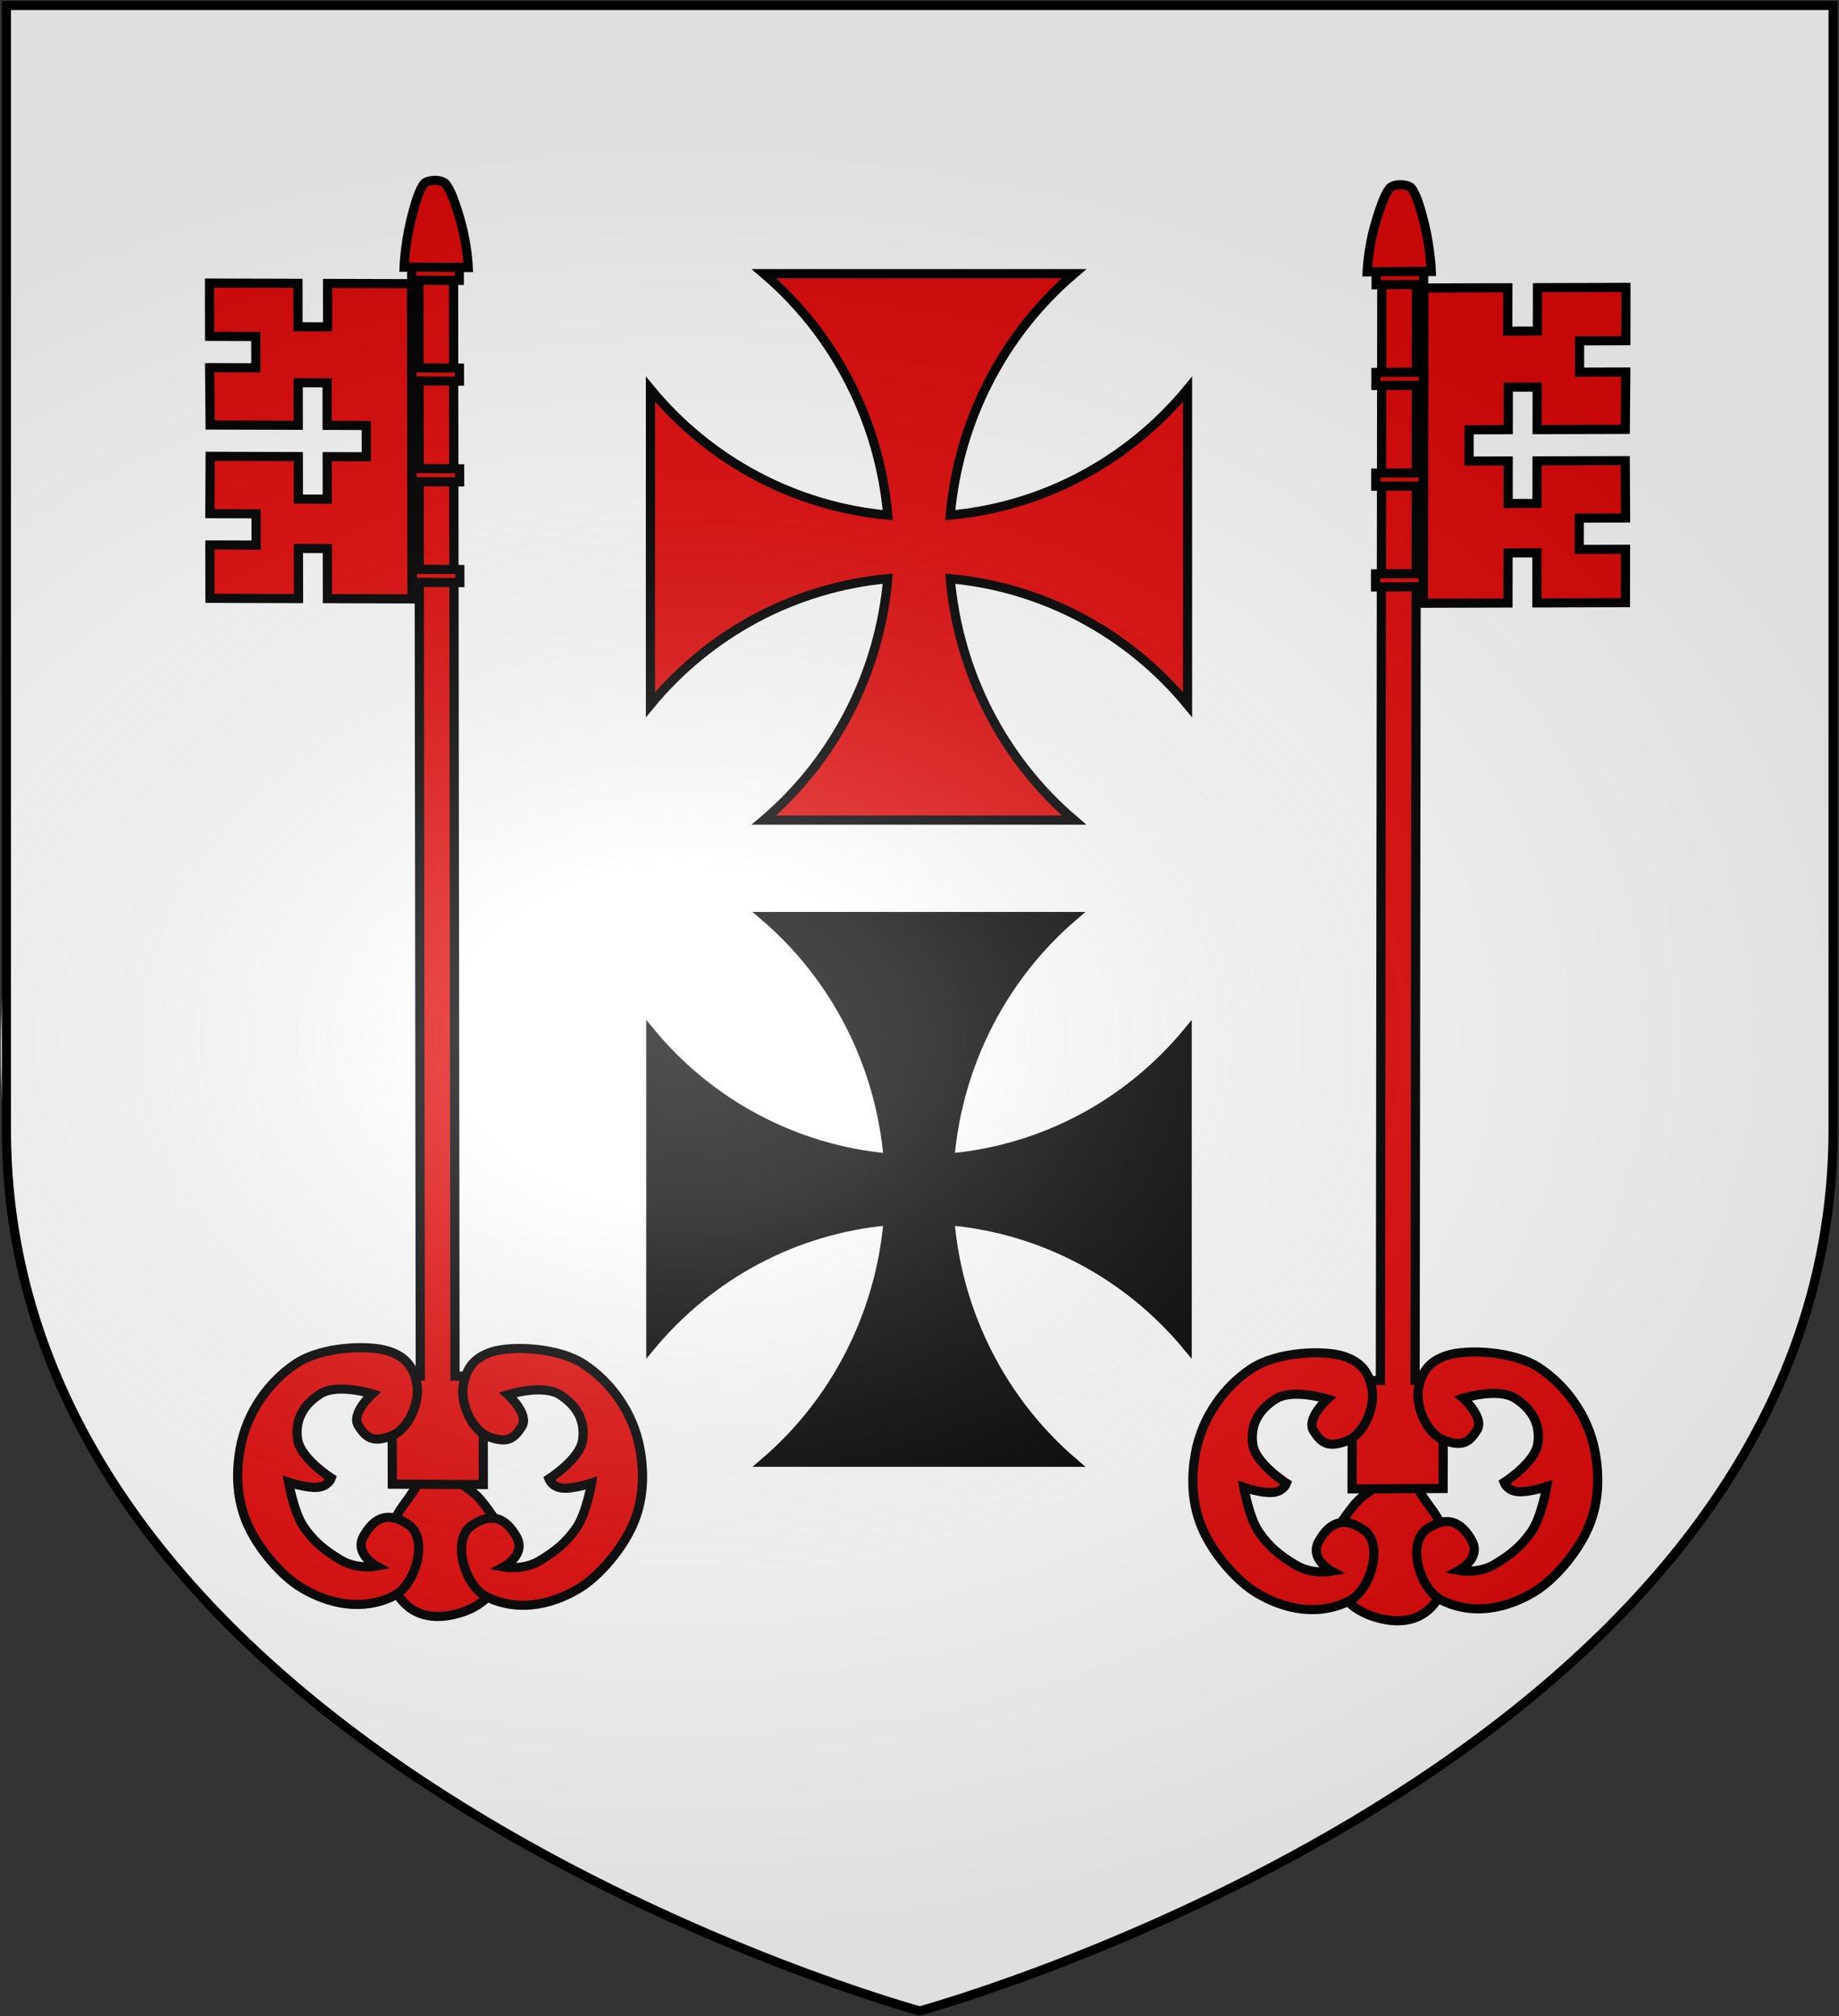
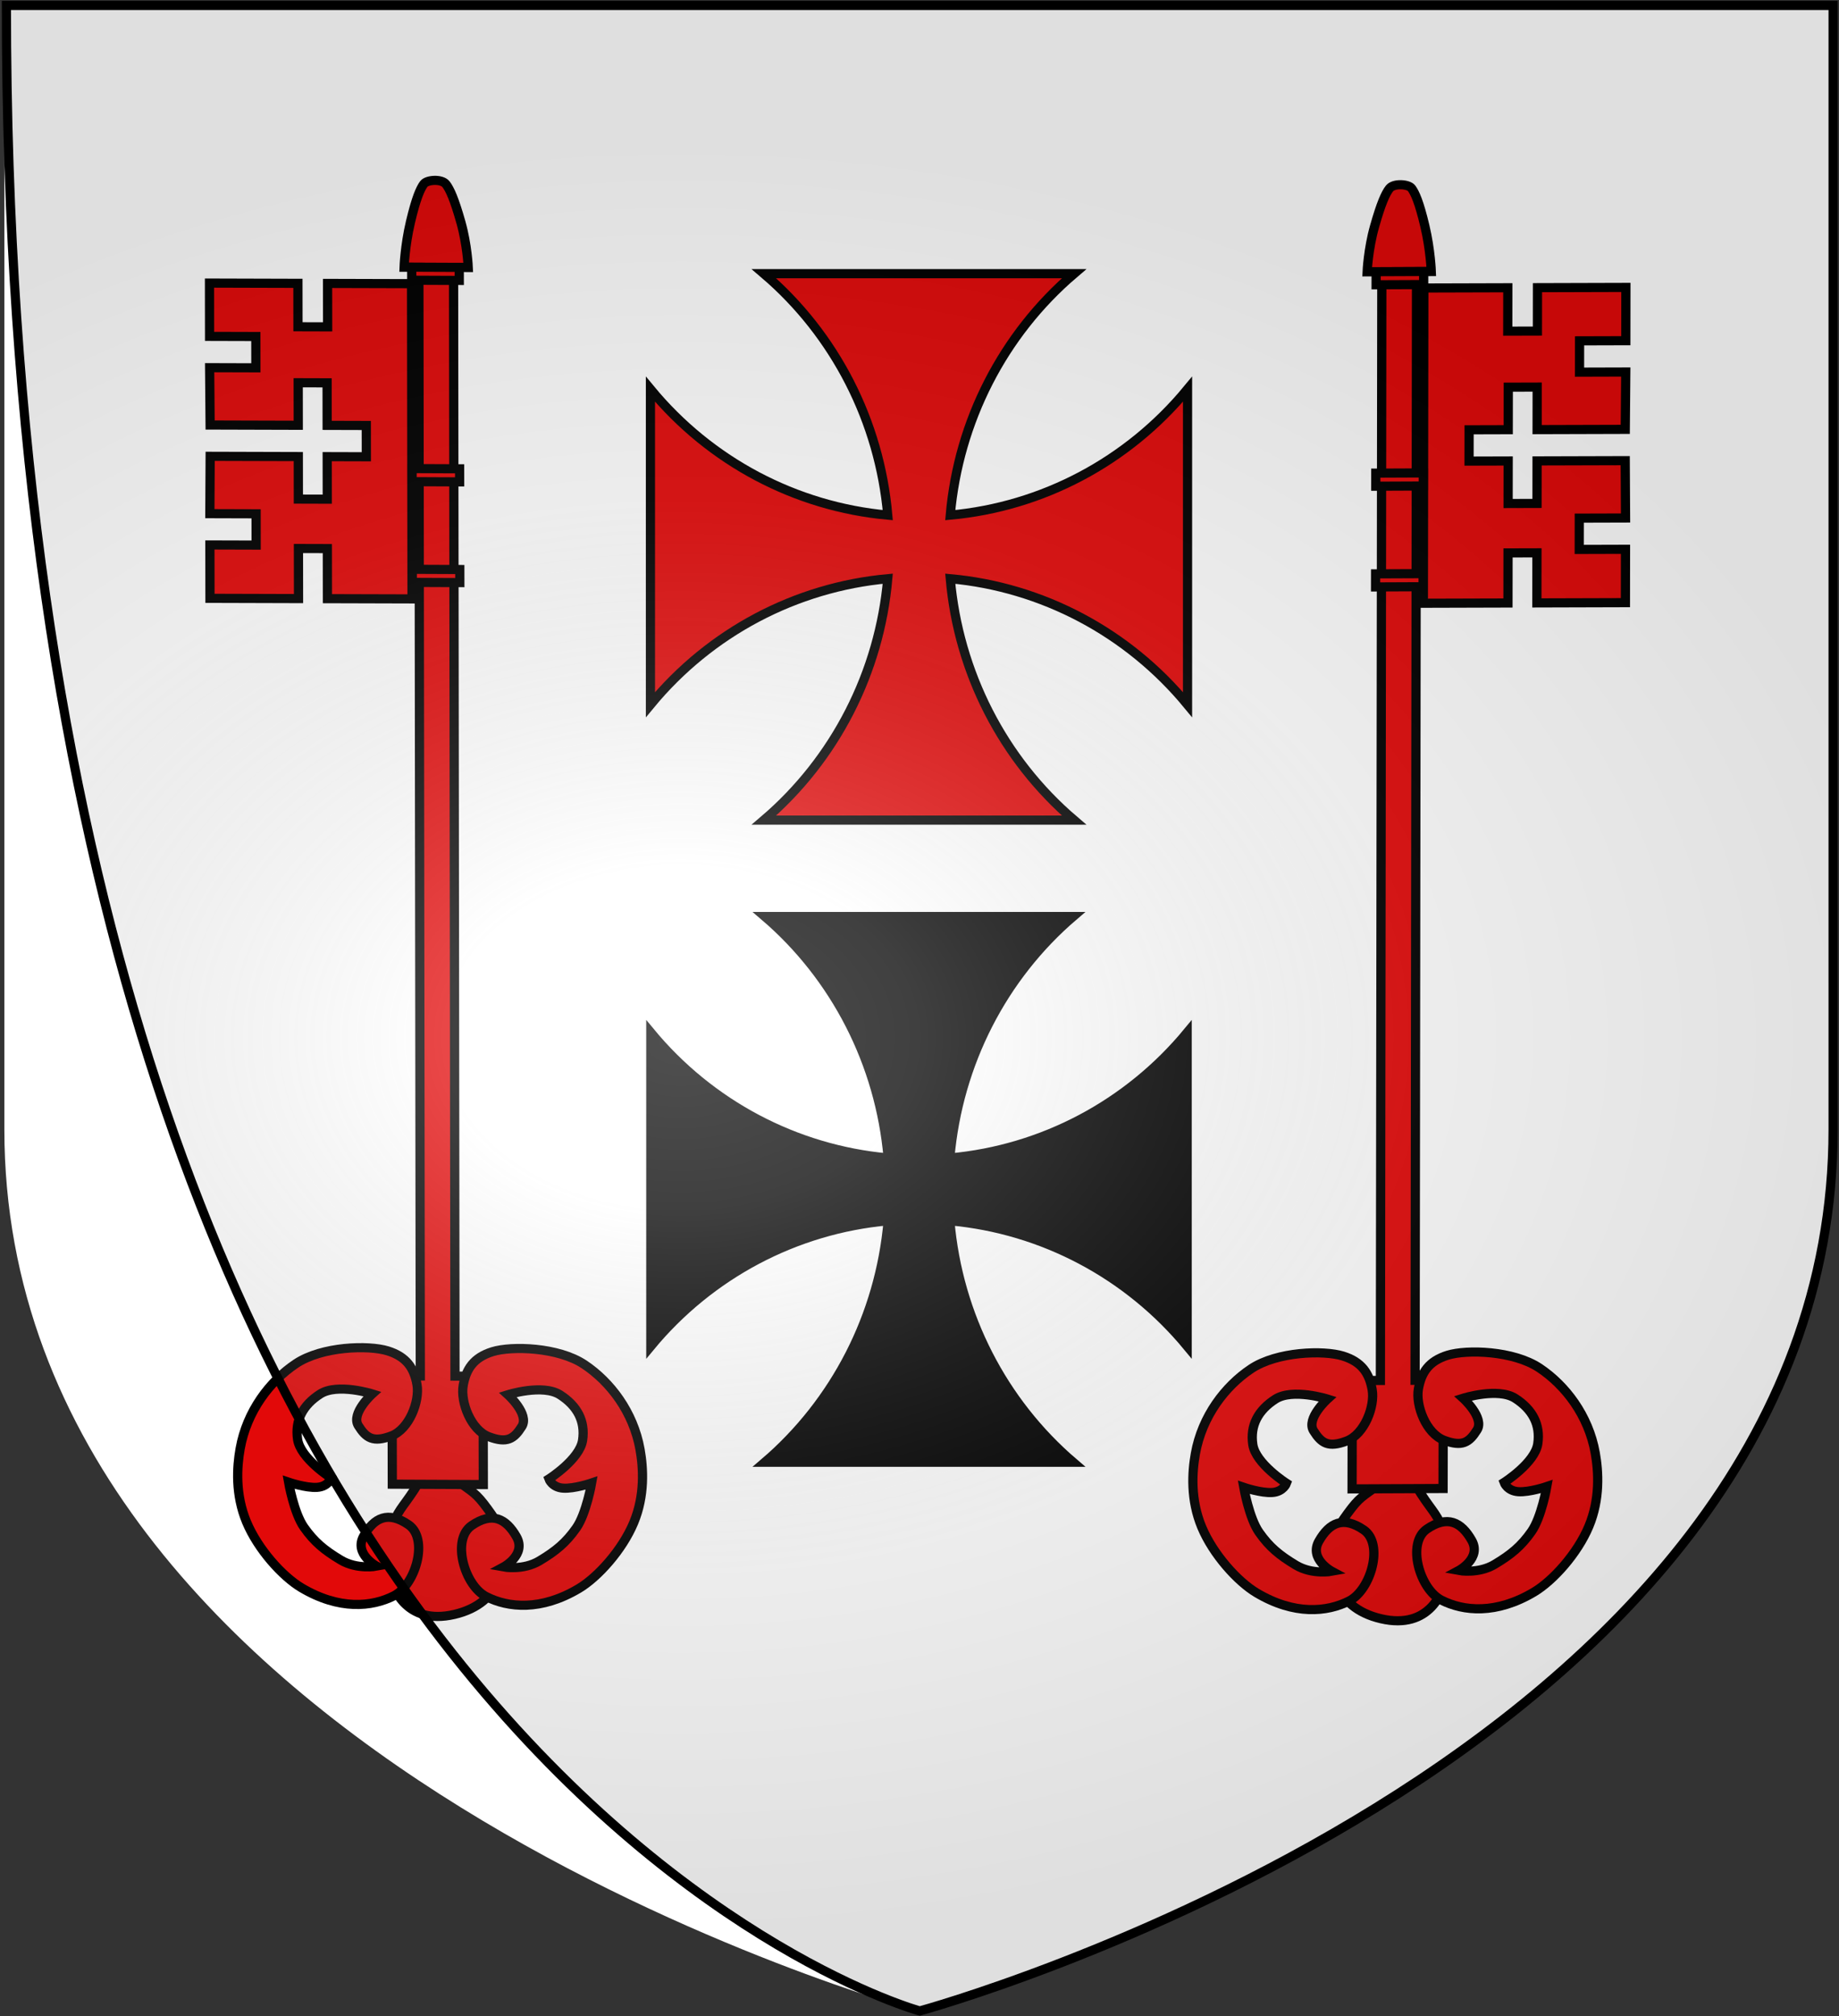
<svg xmlns="http://www.w3.org/2000/svg" xmlns:ns1="http://sodipodi.sourceforge.net/DTD/sodipodi-0.dtd" xmlns:ns2="http://www.inkscape.org/namespaces/inkscape" xmlns:xlink="http://www.w3.org/1999/xlink" height="658.974" width="601.465" version="1.0" id="svg2" ns1:version="0.32" ns2:version="0.46" ns1:docname="Blason_ville_It_Saint-Pierre_(AO).svg" ns1:docbase="C:\Documents and Settings\Propriétaire\Bureau" ns2:export-filename="/Users/olivier/Desktop/Blason Rouge/Blason_Vide_3D.png" ns2:export-xdpi="144" ns2:export-ydpi="144" ns2:output_extension="org.inkscape.output.svg.inkscape">
  <rect width="100%" height="100%" fill="#333333" stroke="none" />
  <ns1:namedview ns2:window-height="1104" ns2:window-width="1517" ns2:pageshadow="2" ns2:pageopacity="0.0" guidetolerance="10.0" gridtolerance="10.0" objecttolerance="10.0" borderopacity="1.0" bordercolor="#666666" pagecolor="#ffffff" id="base" showgrid="true" height="660px" ns2:zoom="1.4118575" ns2:cx="258.91019" ns2:cy="329.35336" ns2:window-x="1666" ns2:window-y="66" ns2:current-layer="layer4" showguides="true" ns2:guide-bbox="true" ns2:snap-global="false">
    <ns2:grid type="xygrid" id="grid3263" visible="true" enabled="true" spacingx="30px" spacingy="30px" />
  </ns1:namedview>
  <desc id="desc4">Flag of Canton of Valais (Wallis)</desc>
  <defs id="defs6">
    <linearGradient id="linearGradient2893">
      <stop style="stop-color:white;stop-opacity:0.314;" offset="0" id="stop2895" />
      <stop id="stop2897" offset="0.19" style="stop-color:white;stop-opacity:0.251;" />
      <stop style="stop-color:#6b6b6b;stop-opacity:0.125;" offset="0.6" id="stop2901" />
      <stop style="stop-color:black;stop-opacity:0.125;" offset="1" id="stop2899" />
    </linearGradient>
    <radialGradient ns2:collect="always" xlink:href="#linearGradient2893" id="radialGradient3163" gradientUnits="userSpaceOnUse" gradientTransform="matrix(1.354,0,0,0.977,-78.011,118.896)" cx="221.445" cy="226.331" fx="221.445" fy="226.331" r="300" />
  </defs>
  <g ns2:groupmode="layer" id="layer3" ns2:label="Fond écu" style="display:inline" transform="translate(0.914,-0.835)">
-     <path ns1:nodetypes="cccc" id="path2536" d="M -0.027,323.143 L 301.018,323.143 L 301.018,659.149 C 134.467,598.777 -11.423,515.599 -0.027,323.143 z" style="fill:#ffffff;fill-opacity:1;fill-rule:evenodd;stroke:none;stroke-width:2.5;stroke-miterlimit:4;stroke-opacity:1" />
    <path ns1:nodetypes="cccccc" d="M 299.236,658.216 C 299.236,658.216 597.959,576.832 597.959,370.003 C 597.959,163.173 597.959,2.664 597.959,2.664 L 0.513,2.664 L 0.513,370.003 C 0.513,576.832 299.236,658.216 299.236,658.216 z" style="opacity:1;fill:#ffffff;fill-opacity:1;fill-rule:evenodd;stroke:none;stroke-width:3;stroke-linecap:butt;stroke-linejoin:miter;stroke-miterlimit:4;stroke-dasharray:none;stroke-opacity:1;display:inline" id="path2518" ns2:export-xdpi="144" ns2:export-ydpi="144" />
    <g id="g2941" style="fill:#e20909;fill-opacity:1;stroke:#000000;stroke-opacity:1;stroke-width:2.834;stroke-miterlimit:4;stroke-dasharray:none" transform="matrix(1.063,0,0,1.054,33.897,28.902)">
      <path d="M 107.051,474.036 C 91.984,477.573 87.497,465.388 86.919,460.278 C 86.346,455.222 85.51,454.301 87.493,448.019 C 89.477,441.737 90.918,441.263 94.853,435.15 C 98.777,429.054 98.728,421.291 99.307,421.038 C 100.003,420.962 102.073,428.309 107.472,432.299 C 112.888,436.3 113.641,436.279 117.277,441.291 C 120.913,446.304 121.121,447.367 122.017,452.349 C 122.923,457.386 122.264,470.466 107.051,474.036 z" style="fill:#e20909;fill-opacity:1;fill-rule:evenodd;stroke:#000000;stroke-width:2.834;stroke-linecap:butt;stroke-linejoin:miter;stroke-miterlimit:4;stroke-dasharray:none;stroke-opacity:1" id="path22648" />
      <path d="M 31.749,87.395 L 31.903,105.18 L 59.023,105.259 L 59.003,92.071 L 67.894,92.097 L 67.914,105.284 L 79.953,105.319 L 79.967,115.024 L 67.928,114.989 L 67.948,128.176 L 59.057,128.15 L 59.037,114.963 L 31.918,114.885 L 31.817,132.668 L 46.046,132.71 L 46.061,142.414 L 31.831,142.373 L 31.856,158.927 L 59.103,159.006 L 59.08,143.474 L 67.971,143.499 L 67.994,159.032 L 94.028,159.107 L 93.883,61.34 L 68.035,61.266 L 68.055,74.731 L 58.936,74.705 L 58.916,61.239 L 31.71,61.16 L 31.735,77.691 L 45.965,77.732 L 45.979,87.437 L 31.749,87.395 z" style="fill:#e20909;fill-opacity:1;stroke:#000000;stroke-width:2.834;stroke-miterlimit:4;stroke-dasharray:none;stroke-opacity:1" id="path22650" />
      <path ns1:nodetypes="ccccccccccc" d="M 115.956,433.767 L 107.306,433.729 L 96.631,433.682 L 87.954,433.644 L 87.892,400.049 L 96.569,400.087 L 96.126,54.21 L 106.801,54.257 L 107.244,400.134 L 115.895,400.172 L 115.956,433.767 z" style="fill:#e20909;fill-opacity:1;stroke:#000000;stroke-width:2.834;stroke-miterlimit:4;stroke-dasharray:none;stroke-opacity:1" id="path22652" />
      <path d="M 104.452,30.476 C 103.123,28.774 98.597,29.087 97.627,30.446 C 96.605,31.876 95.324,34.609 93.553,42.166 C 91.81,49.604 91.584,56.244 91.584,56.244 L 111.325,56.331 C 111.325,56.331 111.023,49.286 109.041,42.234 C 107.06,35.182 105.68,32.048 104.452,30.476 z" style="fill:#e20909;fill-opacity:1;stroke:#000000;stroke-width:2.834;stroke-miterlimit:4;stroke-dasharray:none;stroke-opacity:1" id="path22654" />
      <rect width="4.058" height="14.623" x="-153.572" y="-108.448" transform="matrix(-1.8387167e-3,-1,-1,-4.3845753e-3,0,0)" style="fill:#e20909;fill-opacity:1;stroke:#000000;stroke-width:2.834;stroke-miterlimit:4;stroke-dasharray:none;stroke-opacity:1" id="rect22656" />
      <rect width="4.058" height="14.623" x="-59.867" y="-108.448" transform="matrix(-1.8387167e-3,-1,-1,-4.3845753e-3,0,0)" style="fill:#e20909;fill-opacity:1;stroke:#000000;stroke-width:2.834;stroke-miterlimit:4;stroke-dasharray:none;stroke-opacity:1" id="rect22658" />
-       <rect width="4.058" height="14.623" x="-91.102" y="-108.448" transform="matrix(-1.8387167e-3,-1,-1,-4.3845753e-3,0,0)" style="fill:#e20909;fill-opacity:1;stroke:#000000;stroke-width:2.834;stroke-miterlimit:4;stroke-dasharray:none;stroke-opacity:1" id="rect22660" />
      <rect width="4.058" height="14.623" x="-122.337" y="-108.448" transform="matrix(-1.8387167e-3,-1,-1,-4.3845753e-3,0,0)" style="fill:#e20909;fill-opacity:1;stroke:#000000;stroke-width:2.834;stroke-miterlimit:4;stroke-dasharray:none;stroke-opacity:1" id="rect22662" />
      <path d="M 59.968,465.747 C 71.602,472.734 81.669,471.756 88.492,468.246 C 95.174,464.809 99.225,450.544 92.931,446.212 C 86.647,441.887 82.386,443.999 79.164,449.697 C 76.025,455.247 83.131,459.072 83.131,459.072 C 83.131,459.072 77.103,460.211 72.059,457.155 C 67.014,454.099 63.967,451.58 60.765,446.995 C 57.686,442.585 56.039,433.033 56.039,433.033 C 56.039,433.033 61.359,434.859 64.8,434.63 C 68.24,434.402 69.177,431.765 69.177,431.765 C 69.177,431.765 59.682,425.692 58.816,419.758 C 57.951,413.823 60.458,409.106 65.765,405.678 C 71.072,402.251 81.791,405.65 81.791,405.65 C 81.791,405.65 75.143,411.69 77.512,415.501 C 79.918,419.372 82.053,420.809 87.664,418.679 C 93.175,416.587 96.452,407.918 95.546,402.752 C 94.659,397.699 92.381,394.129 86.541,392.305 C 80.663,390.469 66.309,390.871 58.276,396.288 C 50.297,401.666 43.201,410.981 41.143,422.614 C 40.12,428.394 39.598,436.909 43.106,445.374 C 46.614,453.839 54.153,462.255 59.968,465.747 z" style="fill:#e20909;fill-opacity:1;fill-rule:evenodd;stroke:#000000;stroke-width:2.834;stroke-linecap:butt;stroke-linejoin:miter;stroke-miterlimit:4;stroke-dasharray:none;stroke-opacity:1" id="path22666" />
      <use height="658.974" width="601.465" transform="matrix(-1,0,0,1,205.32,0.25)" id="use2939" xlink:href="#path22666" y="0" x="0" style="fill:#e20909;fill-opacity:1;stroke:#000000;stroke-opacity:1;stroke-width:2.834;stroke-miterlimit:4;stroke-dasharray:none" />
    </g>
    <use x="0" y="0" xlink:href="#g2941" id="use2953" transform="matrix(-1,0,0,1,598.457,1.417)" width="601.465" height="658.974" />
  </g>
  <g ns2:groupmode="layer" id="layer4" ns2:label="Meubles" style="opacity:1;display:inline" transform="translate(0.914,-0.835)">
    <g id="g6475" ns2:label="Calque 1" transform="matrix(1.001,0,0,0.725,-63.128,-176.192)" style="opacity:1">
      <g transform="translate(62.857,493.791)" style="opacity:1;display:inline" id="g6477">
        <g id="g5810" />
        <g id="g6515">
          <rect id="rect4923" style="opacity:1;fill:none;fill-opacity:1;fill-rule:nonzero;stroke:none;stroke-width:7.56;stroke-linecap:round;stroke-linejoin:round;stroke-miterlimit:4;stroke-dasharray:none;stroke-opacity:1;display:inline" y="3.375078e-14" x="0" height="660" width="600" />
        </g>
      </g>
      <rect y="686.648" x="314.286" height="45.714" width="0" id="rect4632" style="fill:#ff0000;fill-opacity:1;stroke-width:5.394;stroke-miterlimit:4;stroke-dasharray:none" />
    </g>
    <path id="path1959" d="M 248.934,90.295 C 272.271,110.205 286.745,138.64 289.435,169.213 C 259.366,166.478 231.4,151.771 211.818,128.043 L 211.818,231.168 C 231.4,207.441 259.366,192.734 289.435,189.999 C 286.745,220.571 272.271,248.996 248.934,268.906 L 350.37,268.906 C 327.034,248.996 312.569,220.571 309.879,189.999 C 339.948,192.734 367.904,207.441 387.486,231.168 L 387.486,128.043 C 367.904,151.771 339.948,166.478 309.879,169.213 C 312.569,138.64 327.034,110.205 350.37,90.295 L 248.934,90.295 z" style="fill:#e20909;fill-opacity:1;stroke:#000000;stroke-width:3;stroke-miterlimit:4;stroke-dasharray:none;stroke-opacity:1;display:inline" />
    <path style="fill:#000000;fill-opacity:1;stroke:#000000;stroke-width:2.758;stroke-miterlimit:4;stroke-dasharray:none;stroke-opacity:1;display:inline" d="M 248.934,300.295 C 272.271,320.205 286.745,348.64 289.435,379.212 C 259.366,376.478 231.4,361.771 211.818,338.043 L 211.818,441.168 C 231.4,417.441 259.366,402.734 289.435,399.999 C 286.745,430.571 272.271,458.996 248.934,478.906 L 350.37,478.906 C 327.034,458.996 312.569,430.571 309.879,399.999 C 339.948,402.734 367.904,417.441 387.486,441.168 L 387.486,338.043 C 367.904,361.771 339.948,376.478 309.879,379.212 C 312.569,348.64 327.034,320.205 350.37,300.295 L 248.934,300.295 z" id="use2411" />
  </g>
  <g ns2:groupmode="layer" id="layer2" ns2:label="Reflet final" style="display:inline" transform="translate(0.914,-0.835)" ns1:insensitive="true">
-     <path ns1:nodetypes="cccccc" d="M 299.901,658.154 C 299.901,658.154 598.623,576.771 598.623,369.941 C 598.623,163.112 598.623,2.603 598.623,2.603 L 1.178,2.603 L 1.178,369.941 C 1.178,576.771 299.901,658.154 299.901,658.154 z" style="opacity:1;fill:url(#radialGradient3163);fill-opacity:1;fill-rule:evenodd;stroke:#000000;stroke-width:3;stroke-linecap:butt;stroke-linejoin:miter;stroke-miterlimit:4;stroke-dasharray:none;stroke-opacity:1" id="path2875" ns2:export-xdpi="144" ns2:export-ydpi="144" />
+     <path ns1:nodetypes="cccccc" d="M 299.901,658.154 C 299.901,658.154 598.623,576.771 598.623,369.941 C 598.623,163.112 598.623,2.603 598.623,2.603 L 1.178,2.603 C 1.178,576.771 299.901,658.154 299.901,658.154 z" style="opacity:1;fill:url(#radialGradient3163);fill-opacity:1;fill-rule:evenodd;stroke:#000000;stroke-width:3;stroke-linecap:butt;stroke-linejoin:miter;stroke-miterlimit:4;stroke-dasharray:none;stroke-opacity:1" id="path2875" ns2:export-xdpi="144" ns2:export-ydpi="144" />
  </g>
</svg>